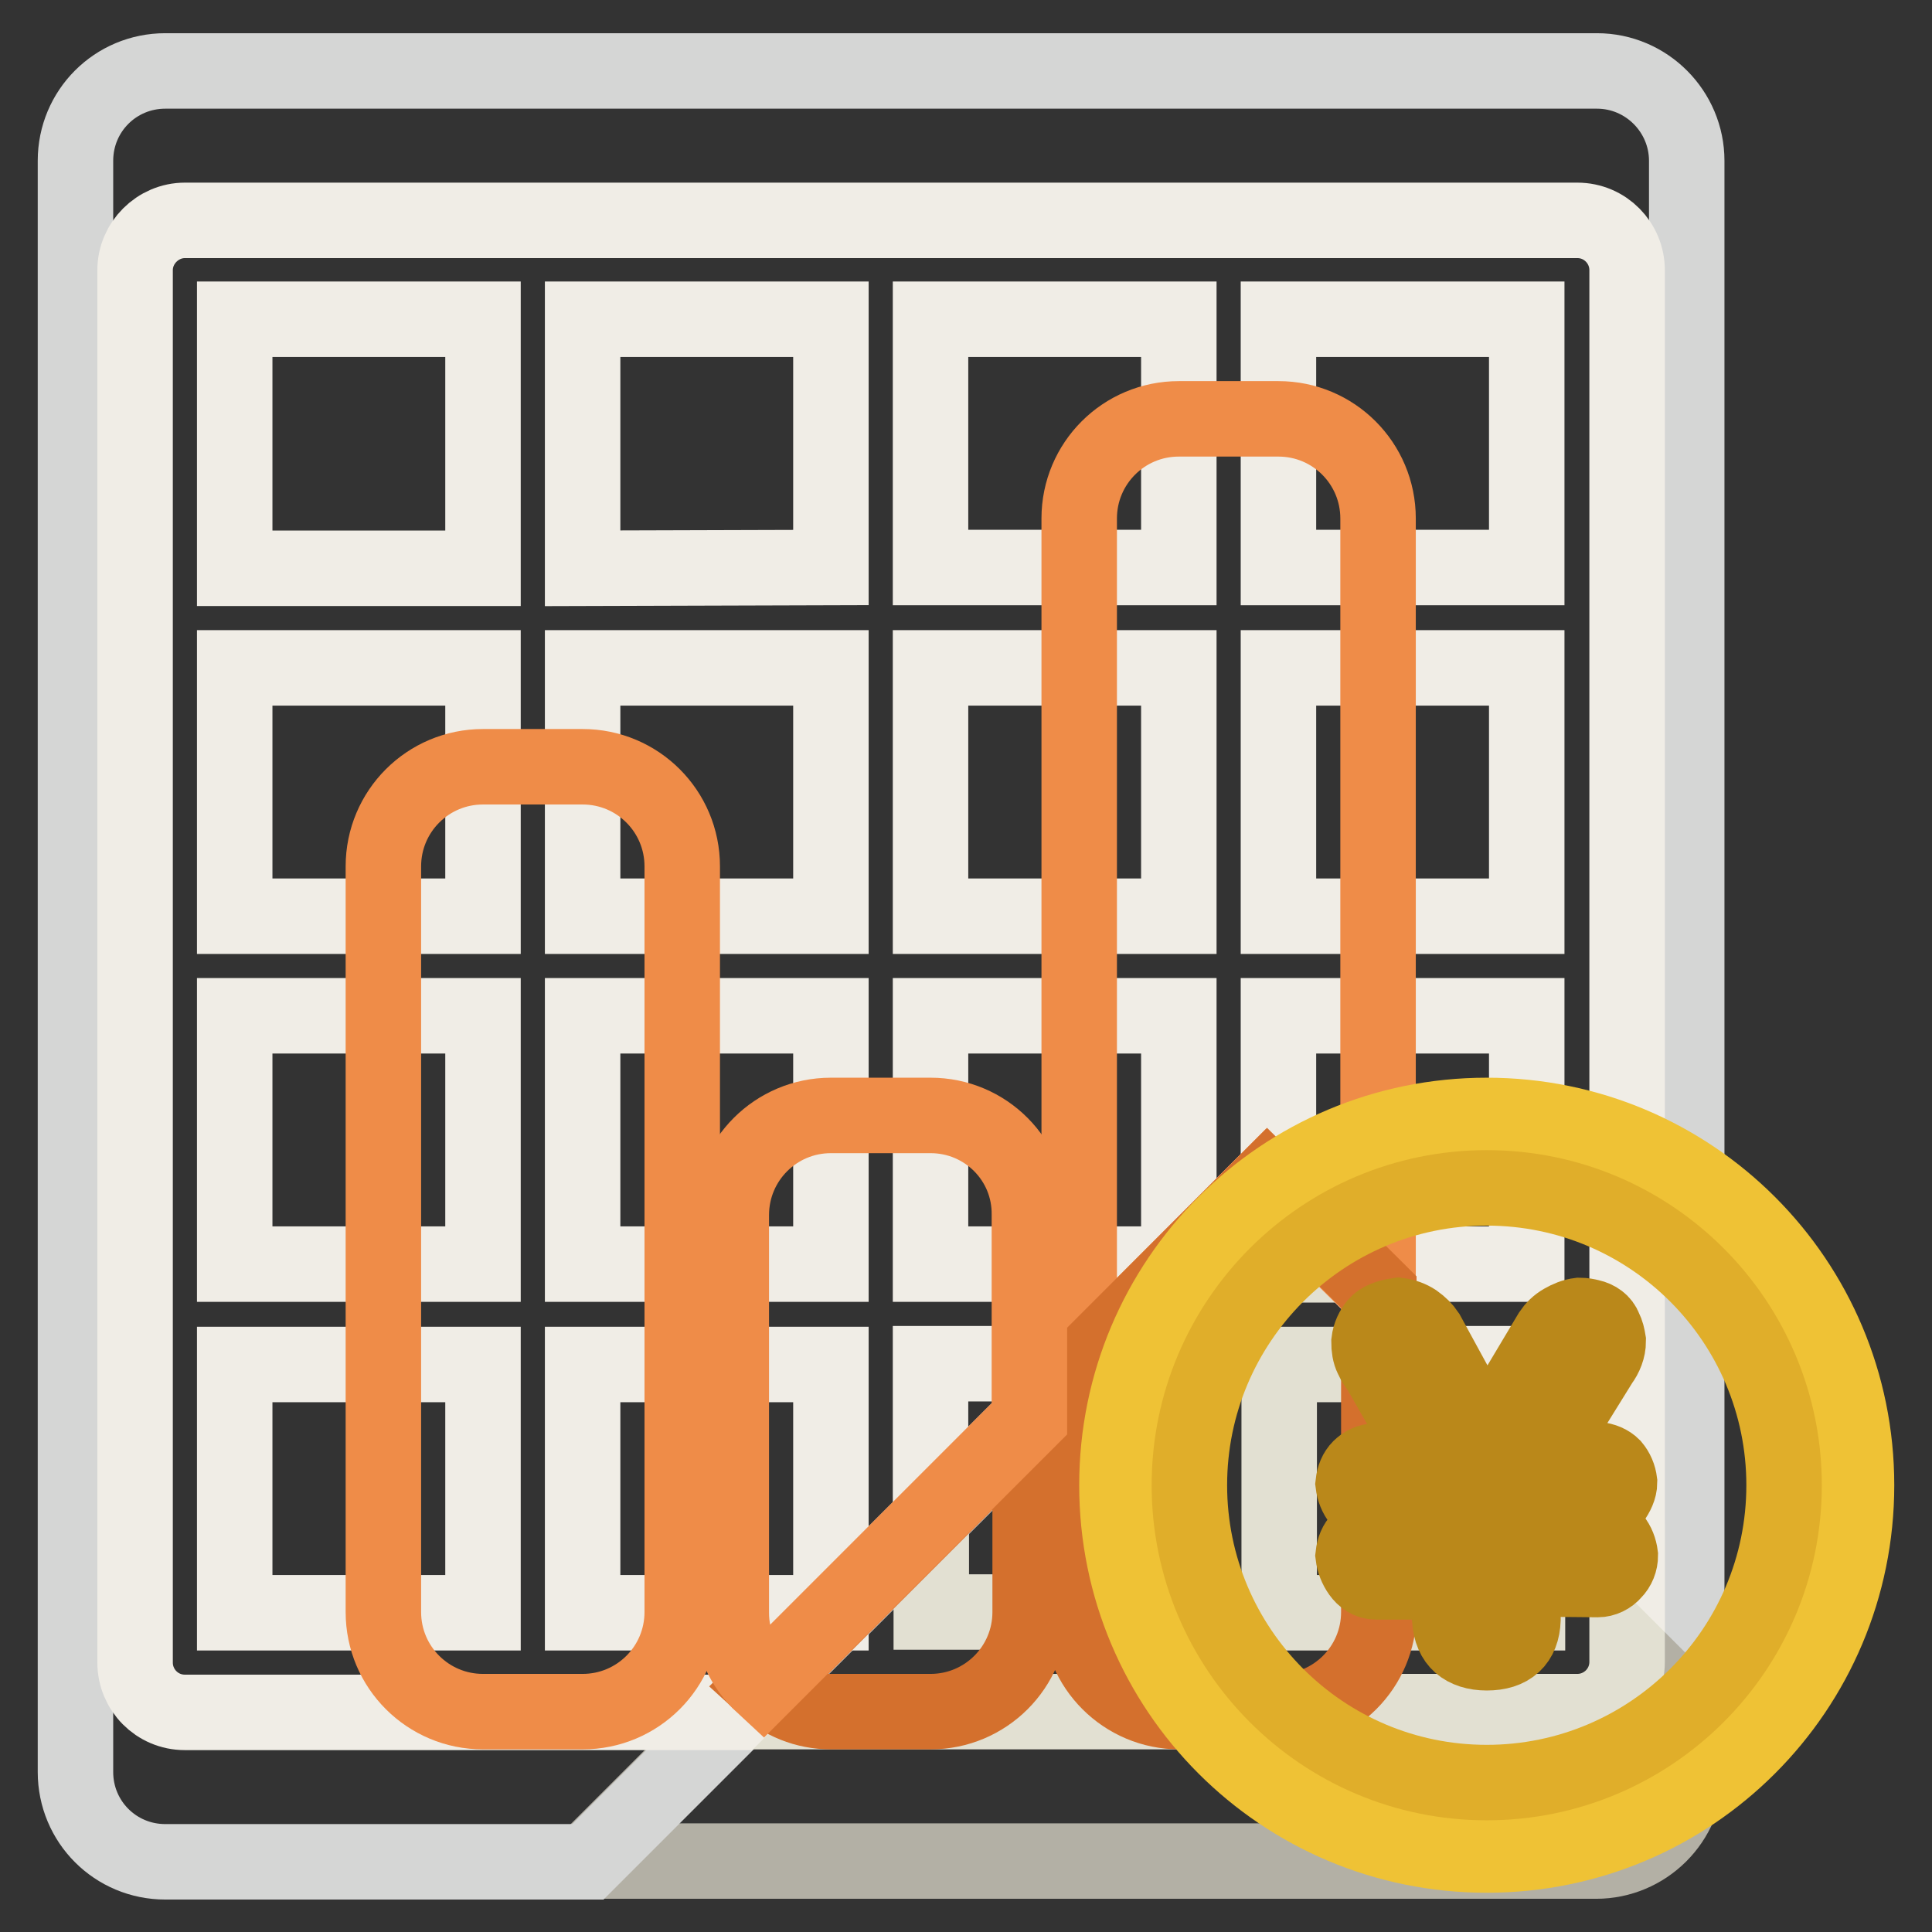
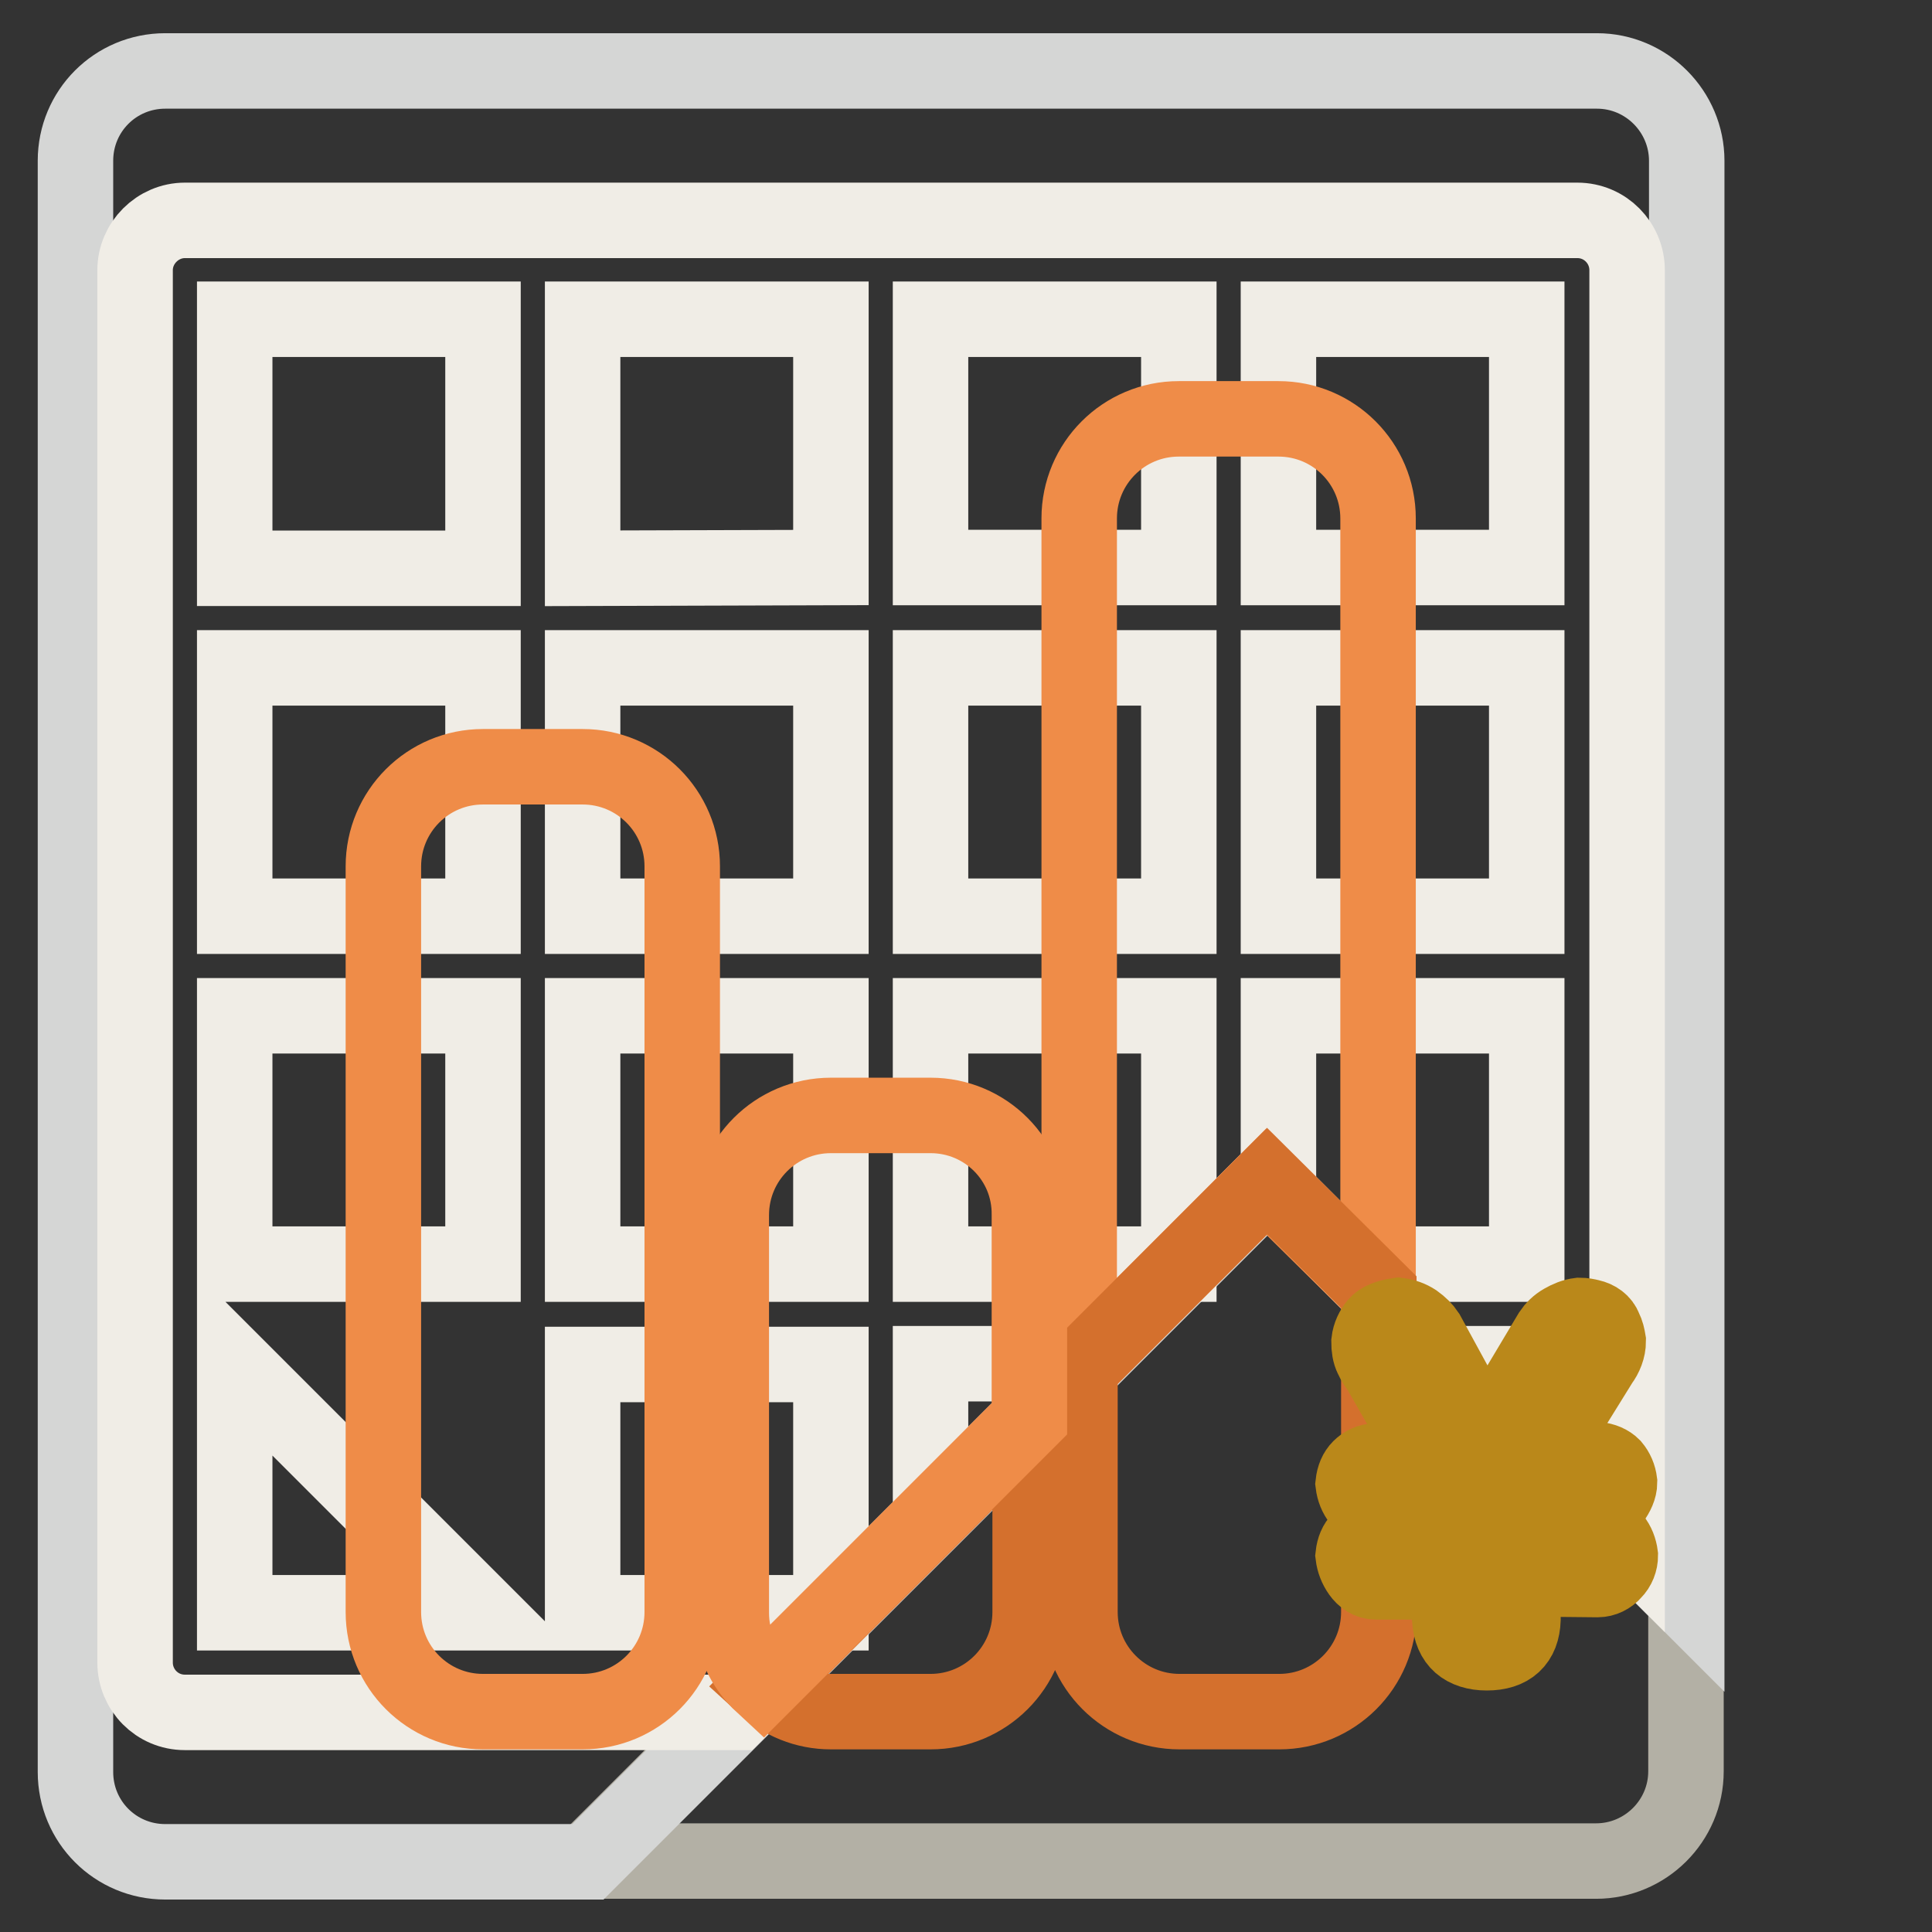
<svg xmlns="http://www.w3.org/2000/svg" version="1.1" x="0px" y="0px" viewBox="0 0 256 256" enable-background="new 0 0 256 256" xml:space="preserve">
  <rect x="0" y="0" width="256" height="256" fill="#333333" stroke="none" />
  <g>
    <path stroke-width="10" fill-opacity="0" stroke="#b3b0a5" d="M167.9,156.5l-90.1,90.1h133.7c6.5,0,11.9-5.3,11.9-11.9l0,0v-22.7L167.9,156.5z" />
    <path stroke-width="10" fill-opacity="0" stroke="#d5d6d5" d="M223.5,212.1V21.3c0-6.5-5.3-11.9-11.9-11.9l0,0H21.9C15.3,9.4,10,14.7,10,21.3v213.5 c0,6.6,5.3,11.9,11.9,11.9l0,0h56l90.1-90.1L223.5,212.1z" />
-     <path stroke-width="10" fill-opacity="0" stroke="#e2e0d2" d="M202.4,191v22.7h-32.9v-32.9h22.7l-13.2-13.2h-9.5V158l-1.5-1.5l-24.2,24.2h12.5v32.9h-32.9v-12.5 l-25.7,25.7H209c3.6,0,6.6-2.9,6.6-6.6c0,0,0,0,0,0v-16.1L202.4,191L202.4,191z" />
-     <path stroke-width="10" fill-opacity="0" stroke="#f0ede6" d="M123.3,180.7h20.4l24.2-24.2l1.5,1.5v-23.4h32.9v32.9h-23.4l13.2,13.2h10.3V191l13.2,13.2V35.8 c0-3.6-2.9-6.6-6.6-6.6c0,0,0,0,0,0H24.5c-3.6,0-6.6,3-6.6,6.6v184.5c0,3.6,2.9,6.6,6.6,6.6c0,0,0,0,0,0h73.1l25.7-25.7V180.7z  M169.4,42.3h32.9v32.9h-32.9V42.3z M169.4,88.5h32.9v32.9h-32.9V88.5z M123.3,42.3h32.9v32.9h-32.9V42.3z M123.3,88.5h32.9v32.9 h-32.9V88.5z M123.3,134.6h32.9v32.9h-32.9V134.6z M64,213.7H31.1v-32.9H64L64,213.7L64,213.7z M64,167.5H31.1v-32.9H64L64,167.5 L64,167.5z M64,121.4H31.1V88.5H64L64,121.4L64,121.4z M64,75.3H31.1V42.3H64L64,75.3L64,75.3z M110.1,213.7H77.2v-32.9h32.9V213.7 z M110.1,167.5H77.2v-32.9h32.9V167.5z M110.1,121.4H77.2V88.5h32.9V121.4z M77.2,75.3V42.3h32.9v32.9L77.2,75.3L77.2,75.3z" />
+     <path stroke-width="10" fill-opacity="0" stroke="#f0ede6" d="M123.3,180.7h20.4l24.2-24.2l1.5,1.5v-23.4h32.9v32.9h-23.4l13.2,13.2h10.3V191l13.2,13.2V35.8 c0-3.6-2.9-6.6-6.6-6.6c0,0,0,0,0,0H24.5c-3.6,0-6.6,3-6.6,6.6v184.5c0,3.6,2.9,6.6,6.6,6.6c0,0,0,0,0,0h73.1l25.7-25.7V180.7z  M169.4,42.3h32.9v32.9h-32.9V42.3z M169.4,88.5h32.9v32.9h-32.9V88.5z M123.3,42.3h32.9v32.9h-32.9V42.3z M123.3,88.5h32.9v32.9 h-32.9V88.5z M123.3,134.6h32.9v32.9h-32.9V134.6z M64,213.7H31.1v-32.9L64,213.7L64,213.7z M64,167.5H31.1v-32.9H64L64,167.5 L64,167.5z M64,121.4H31.1V88.5H64L64,121.4L64,121.4z M64,75.3H31.1V42.3H64L64,75.3L64,75.3z M110.1,213.7H77.2v-32.9h32.9V213.7 z M110.1,167.5H77.2v-32.9h32.9V167.5z M110.1,121.4H77.2V88.5h32.9V121.4z M77.2,75.3V42.3h32.9v32.9L77.2,75.3L77.2,75.3z" />
    <path stroke-width="10" fill-opacity="0" stroke="#ef8c48" d="M64,226.8h13.2c7.3,0,13.2-5.9,13.2-13.2v-98.8c0-7.3-5.9-13.2-13.2-13.2l0,0H64c-7.3,0-13.2,5.9-13.2,13.2 l0,0v98.8C50.8,220.9,56.7,226.8,64,226.8C64,226.8,64,226.8,64,226.8z M182.6,171.2V68.7c0-7.3-5.9-13.2-13.2-13.2h-13.2 c-7.3,0-13.2,5.9-13.2,13.2l0,0v112.7l24.8-24.8L182.6,171.2z" />
    <path stroke-width="10" fill-opacity="0" stroke="#d4702d" d="M167.9,156.5l-24.8,24.8v32.3c0,7.3,5.9,13.2,13.2,13.2h13.2c7.3,0,13.2-5.9,13.2-13.2v-42.4L167.9,156.5 L167.9,156.5z M110.1,226.8h13.2c7.3,0,13.2-5.9,13.2-13.2c0,0,0,0,0,0V188l-35.3,35.3C103.6,225.5,106.7,226.8,110.1,226.8z" />
    <path stroke-width="10" fill-opacity="0" stroke="#ef8c48" d="M123.3,147.8h-13.2c-7.3,0-13.2,5.9-13.2,13.2v52.7c0,3.8,1.6,7.2,4.2,9.6l35.3-35.3v-27 C136.5,153.7,130.6,147.8,123.3,147.8L123.3,147.8z" />
-     <path stroke-width="10" fill-opacity="0" stroke="#efc235" d="M148,196.8c0,27.1,21.9,49,49,49c27.1,0,49-21.9,49-49l0,0c0-27.1-21.9-49-49-49 C169.9,147.8,148,169.7,148,196.8L148,196.8z" />
-     <path stroke-width="10" fill-opacity="0" stroke="#e0ae2a" d="M157.6,196.8c0,21.7,17.6,39.4,39.4,39.4c21.7,0,39.4-17.6,39.4-39.4l0,0c0-21.7-17.6-39.4-39.4-39.4 C175.2,157.4,157.6,175.1,157.6,196.8L157.6,196.8z" />
    <path stroke-width="10" fill-opacity="0" stroke="#ba881a" d="M192.2,209.6h-9.9c-0.9,0-1.6-0.5-2.1-1.2c-0.5-0.7-0.8-1.5-0.9-2.3c0.1-0.9,0.4-1.6,0.9-2.1 c0.5-0.5,1.2-0.9,2.1-0.9h9.9v-3.2l-9.9-0.1c-0.8,0-1.6-0.4-2.1-1c-0.5-0.6-0.8-1.4-0.9-2.2c0.1-0.9,0.4-1.6,0.9-2.1 s1.2-0.9,2.1-0.9h7.4l-6.9-12.1c-0.3-0.4-0.7-0.9-1-1.6c-0.3-0.6-0.4-1.3-0.4-2.1c0.1-0.9,0.5-1.7,1-2.3c0.5-0.6,1.5-1,2.9-1.2 c0.8,0.1,1.6,0.4,2.2,0.8c0.7,0.5,1.2,1,1.6,1.6l7.8,14.3l8.6-14.4c0.4-0.6,0.9-1.1,1.6-1.5c0.7-0.4,1.4-0.7,2.2-0.8 c0.5,0,1,0.1,1.4,0.2c0.9,0.2,1.6,0.7,1.9,1.5c0.3,0.6,0.4,1.1,0.5,1.7c0,1-0.4,2-1,2.8l-8,12.9h7.5c0.9,0.1,1.6,0.4,2.1,0.9 c0.5,0.6,0.8,1.3,0.9,2.1c0,0.8-0.4,1.6-0.9,2.3c-0.5,0.6-1.3,1-2.1,1l-9.8,0.1v3.1h9.9c0.9,0.1,1.6,0.4,2.1,1 c0.5,0.6,0.8,1.4,0.9,2.2c0,0.8-0.3,1.6-0.9,2.2c-0.5,0.6-1.3,1-2.1,1l-9.9-0.1v5.4c-0.1,2.9-1.7,4.4-4.8,4.4 c-1.5,0-2.7-0.4-3.5-1.1c-0.8-0.7-1.3-1.8-1.4-3.3L192.2,209.6L192.2,209.6z" />
  </g>
</svg>